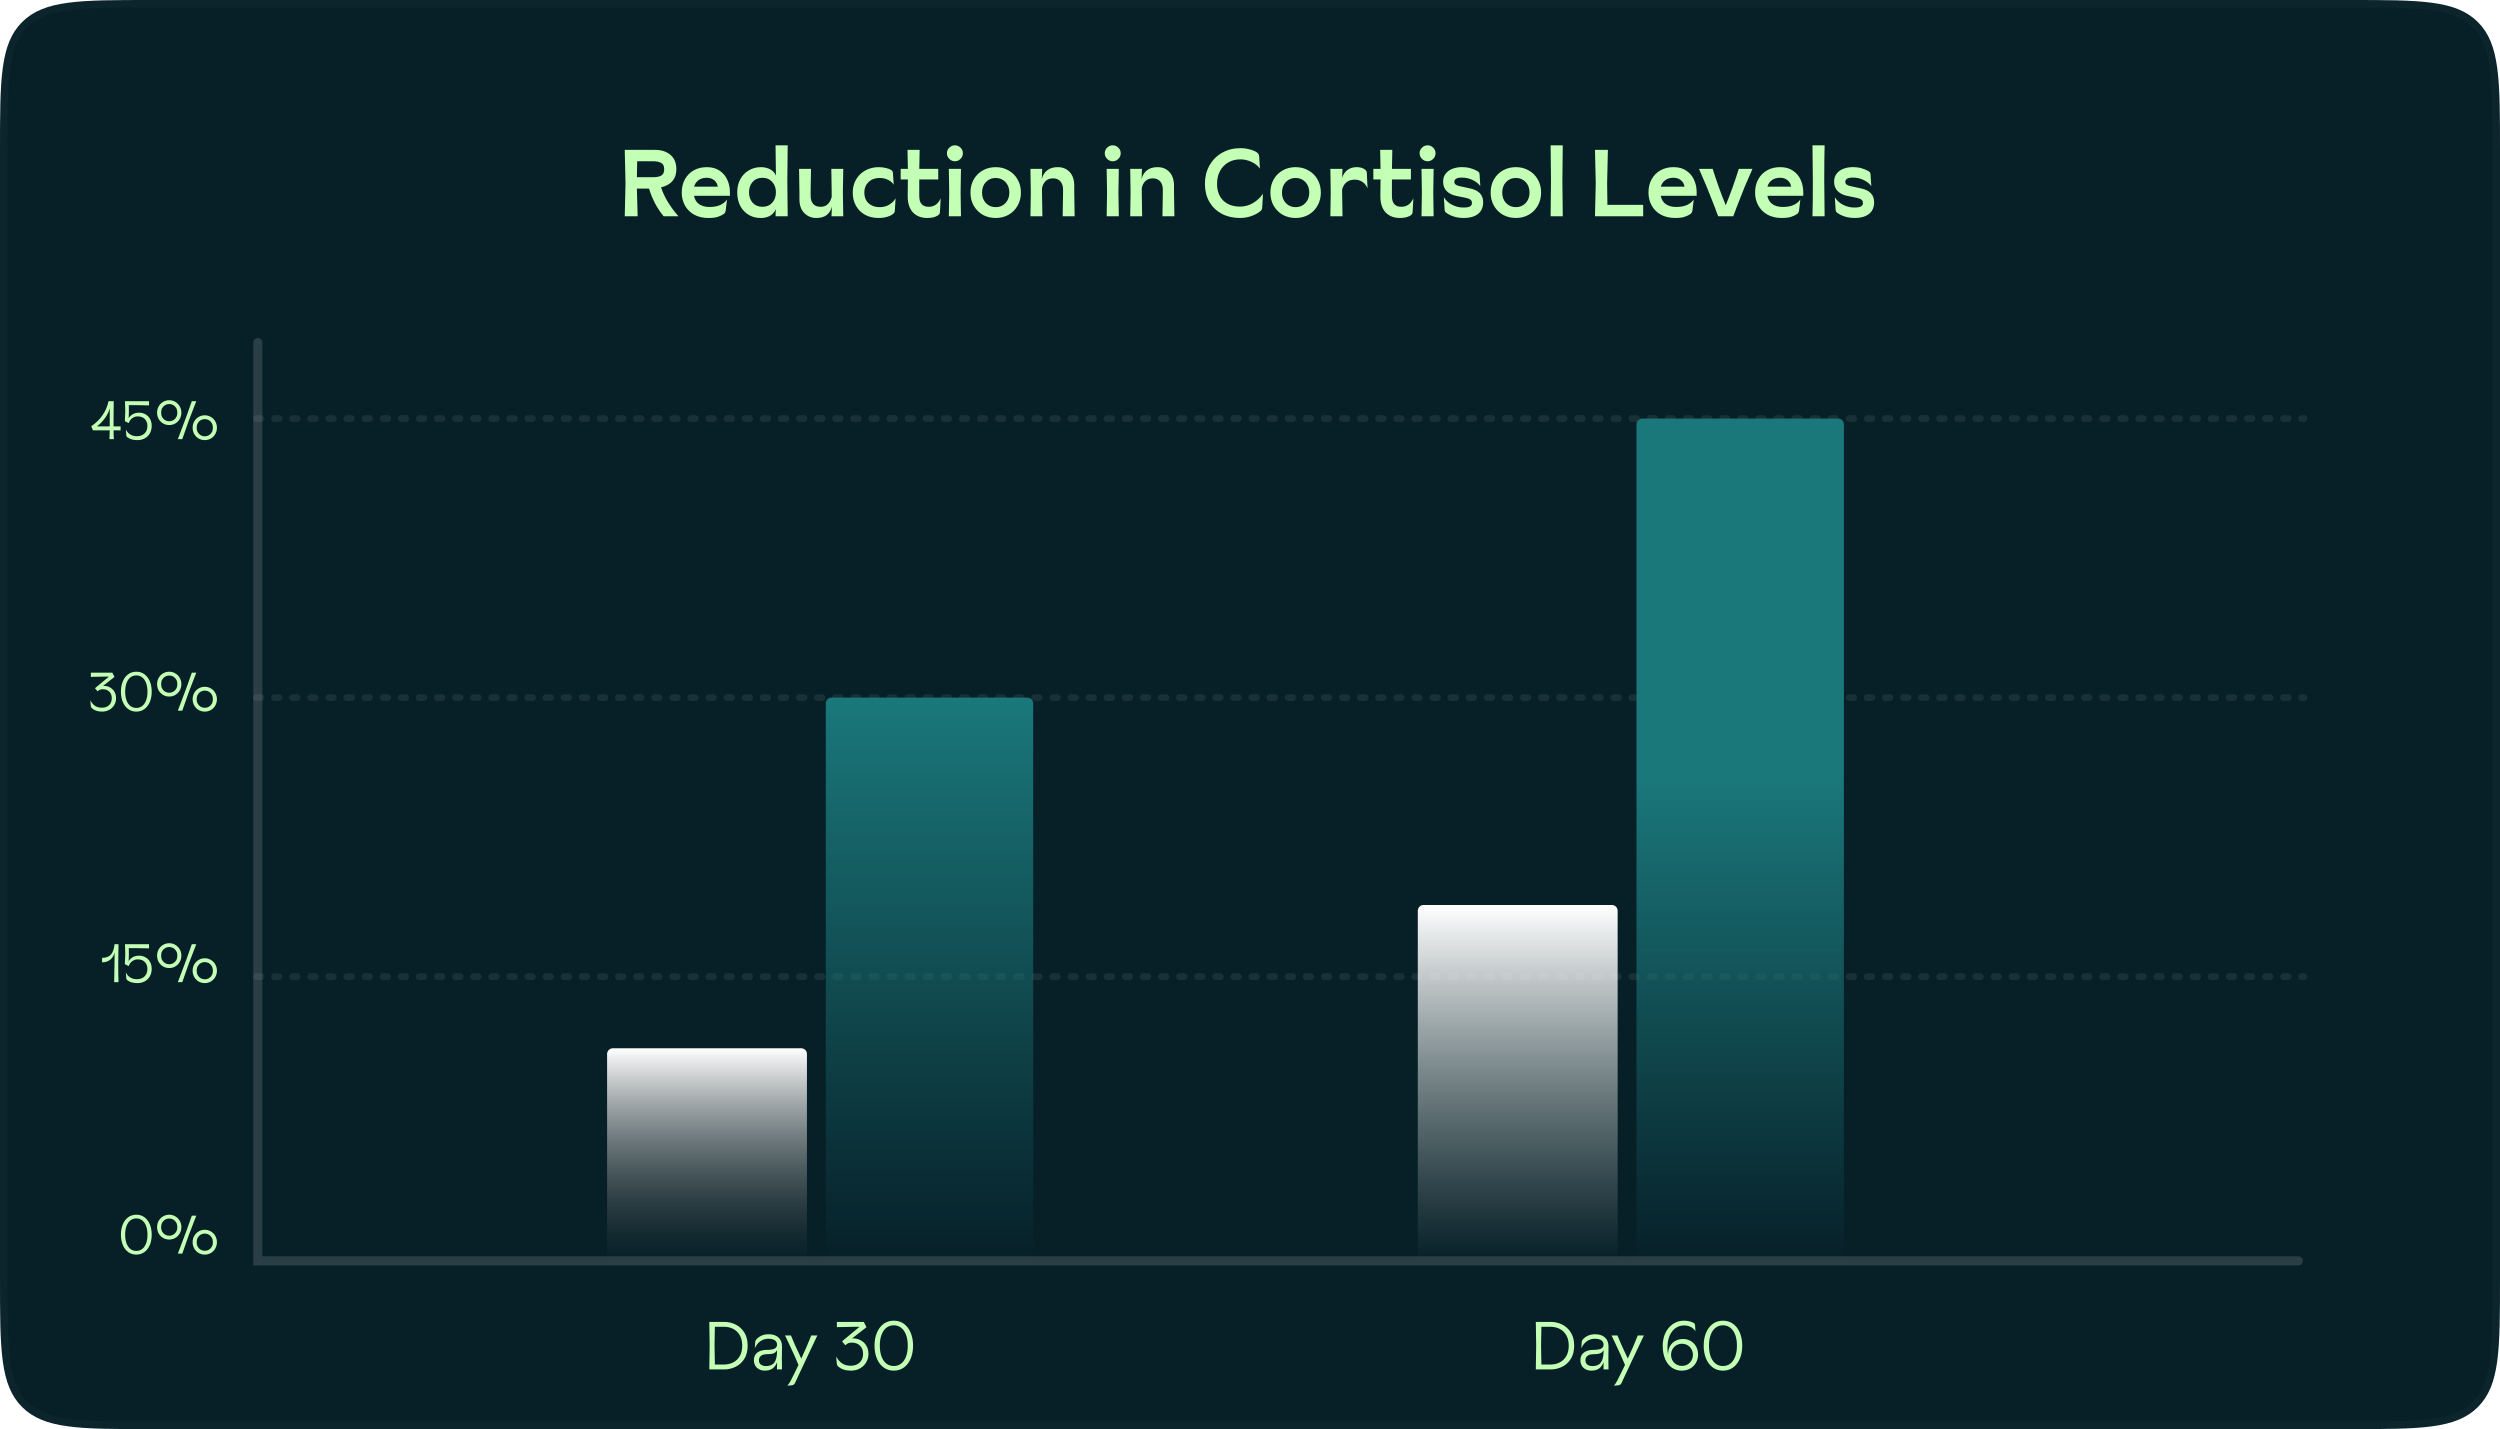
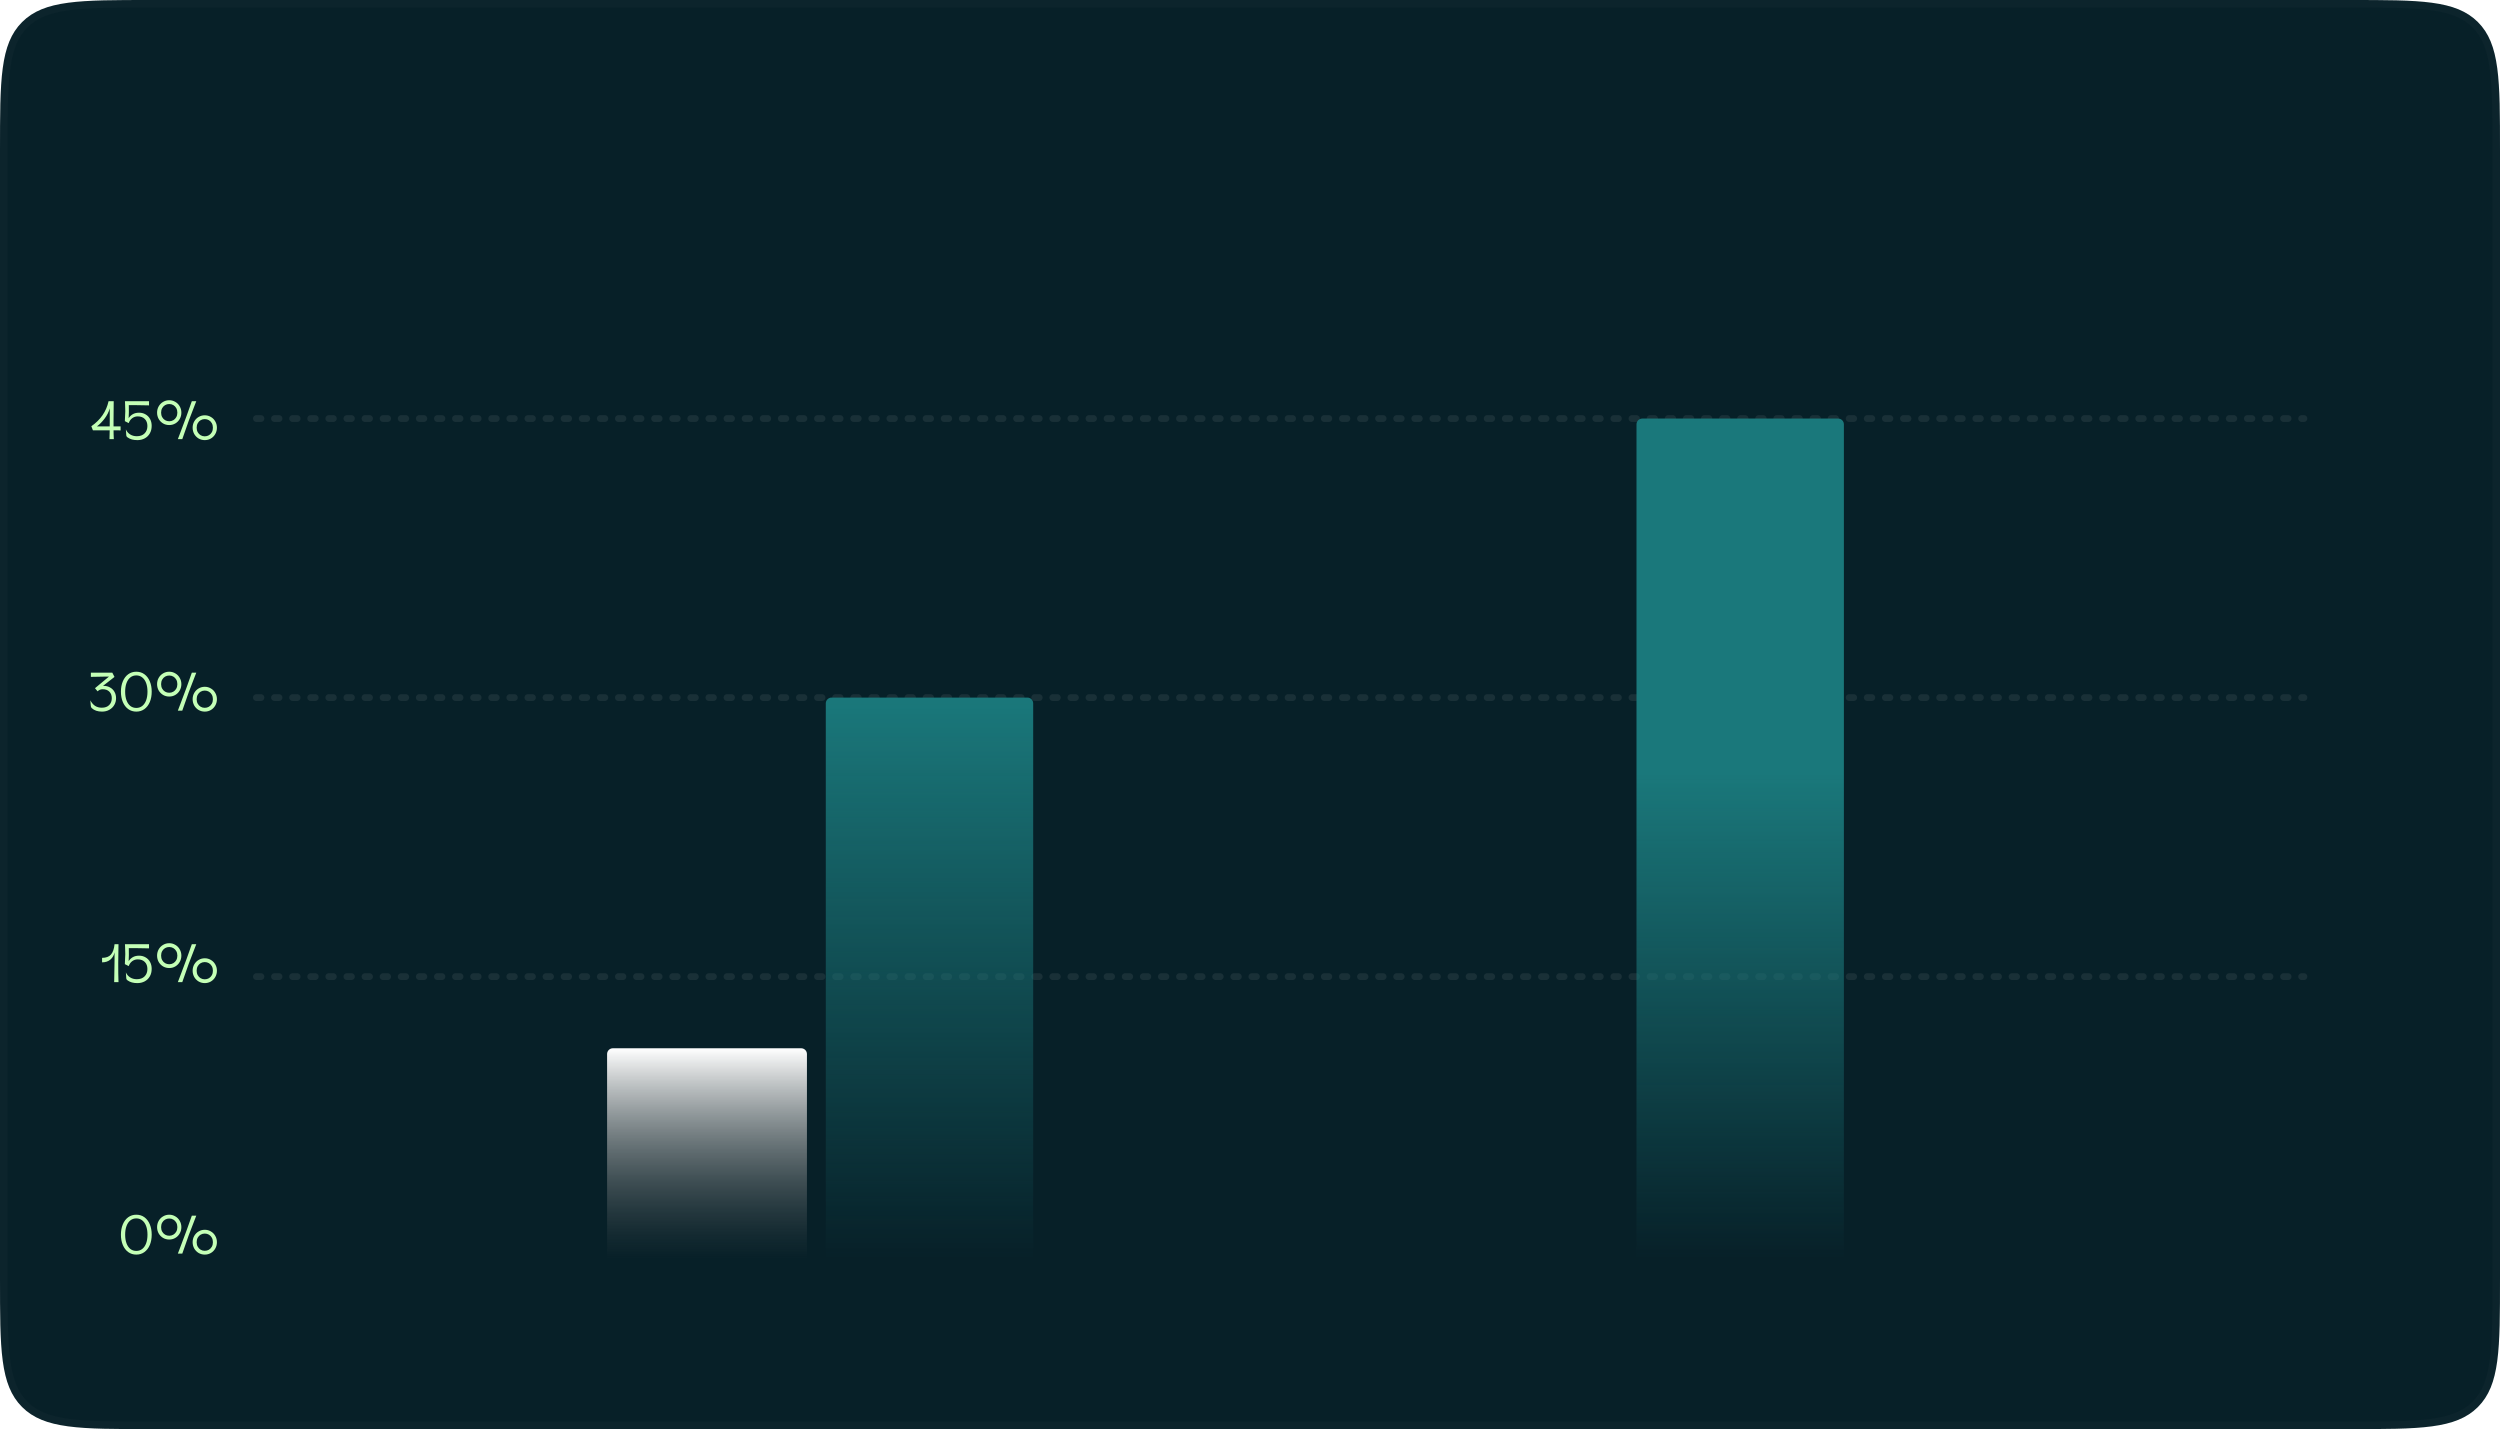
<svg xmlns="http://www.w3.org/2000/svg" width="663" height="379" fill="none">
  <g filter="url(#A)">
    <path d="M623 0H40C21.144 0 11.716 0 5.858 5.858S0 21.144 0 40v299c0 18.856 0 28.284 5.858 34.142S21.144 379 40 379h583c18.856 0 28.284 0 34.142-5.858S663 357.856 663 339V40c0-18.856 0-28.284-5.858-34.142S641.856 0 623 0z" fill="#072028" />
    <path d="M40 1h583c9.456 0 16.448.002 21.812.723 5.336.717 8.911 2.129 11.623 4.842s4.124 6.287 4.842 11.623C661.998 23.552 662 30.544 662 40v299c0 9.456-.002 16.448-.723 21.812-.718 5.336-2.13 8.911-4.842 11.623s-6.287 4.124-11.623 4.842c-5.364.721-12.356.723-21.812.723H40c-9.456 0-16.448-.002-21.812-.723-5.335-.718-8.911-2.13-11.623-4.842s-4.124-6.287-4.842-11.623C1.002 355.448 1 348.456 1 339V40c0-9.456.002-16.448.723-21.812.717-5.335 2.129-8.911 4.842-11.623S12.852 2.441 18.188 1.723C23.552 1.002 30.544 1 40 1z" stroke="#bec6c4" stroke-opacity=".03" stroke-width="2" />
  </g>
  <path opacity=".1" d="M68 259h543M68 185h543M68 111h543" stroke="#bec6c4" stroke-width="1.797" stroke-linecap="round" stroke-dasharray="1.2 3.6" />
  <g fill="#c4ffb6">
    <path d="M29.035 116.461l.058-2.342h-4.456l-.417-1.078c1.236-.863 2.228-1.84 2.975-2.933.757-1.092 1.289-2.328 1.595-3.708h1.365l-.043 5.031v1.653h1.869v1.063c-.211 0-.364-.005-.46-.014l-1.409-.014.014.977.029.69.029.675h-1.15zm.058-3.377l.014-1.653v-3.134c-.259.939-.704 1.83-1.337 2.674s-1.322 1.547-2.07 2.113h3.392zm7.323 3.636c-1.054 0-1.897-.23-2.53-.69-.125-.076-.22-.163-.287-.259s-.105-.22-.115-.373l-.101-1.524c.22.537.585.973 1.092 1.308.517.336 1.116.503 1.797.503.891 0 1.581-.249 2.07-.747.498-.498.747-1.15.747-1.955 0-.786-.23-1.409-.69-1.869s-1.083-.689-1.869-.689c-.556 0-1.049.162-1.48.488-.422.316-.728.748-.92 1.294l-1.02-.518.115-2.644-.058-2.056-.029-.589h6.382v1.107l-.69-.015-3.248-.057h-1.423l.014 1.926-.058 1.552c.249-.421.604-.771 1.064-1.049.469-.278 1.035-.417 1.696-.417.652 0 1.226.149 1.725.446.508.287.905.694 1.193 1.221s.431 1.136.431 1.826c0 .766-.168 1.437-.503 2.012-.326.566-.776 1.002-1.351 1.308s-1.226.46-1.955.46zm8.463-3.996c-.594 0-1.14-.143-1.639-.431-.489-.297-.877-.695-1.164-1.193-.278-.508-.417-1.064-.417-1.667s.139-1.155.417-1.653c.287-.508.675-.906 1.164-1.193.498-.297 1.044-.446 1.639-.446s1.135.149 1.624.446c.498.287.886.685 1.164 1.193.287.498.431 1.049.431 1.653s-.144 1.159-.431 1.667c-.278.498-.666.896-1.164 1.193-.489.288-1.03.431-1.624.431zm2.285 3.737l.69-1.811 1.581-4.211 1.437-4.039h1.179l-1.998 5.189-1.71 4.872h-1.179zm-2.285-4.743c.403 0 .767-.096 1.092-.287s.585-.46.776-.805.287-.743.287-1.193-.096-.848-.287-1.193-.45-.614-.776-.805-.69-.288-1.092-.288-.767.096-1.092.288-.585.46-.776.805-.287.742-.287 1.193.096.848.287 1.193.45.613.776.805.69.287 1.092.287zm9.429 5.002c-.594 0-1.14-.144-1.639-.431-.489-.297-.877-.695-1.164-1.193-.278-.508-.417-1.064-.417-1.667s.139-1.155.417-1.653c.287-.508.676-.906 1.164-1.193.498-.297 1.044-.446 1.639-.446s1.135.149 1.624.446c.498.287.886.685 1.164 1.193.287.498.431 1.049.431 1.653s-.144 1.159-.431 1.667c-.278.498-.666.896-1.164 1.193-.489.287-1.03.431-1.624.431zm0-1.006c.403 0 .767-.096 1.092-.287s.585-.46.776-.805.287-.743.287-1.193-.096-.848-.287-1.193-.45-.614-.776-.805-.69-.288-1.092-.288-.767.096-1.092.288-.585.46-.776.805-.287.742-.287 1.193.096.848.287 1.193.45.613.776.805.69.287 1.092.287zM27.06 188.72c-1.15 0-2.051-.302-2.702-.905-.105-.096-.177-.192-.216-.288-.029-.105-.053-.254-.072-.445l-.115-1.352c.354.662.781 1.155 1.279 1.481.498.316 1.088.474 1.768.474.843 0 1.495-.235 1.955-.704s.69-1.073.69-1.811-.216-1.318-.647-1.739c-.422-.432-1.016-.647-1.782-.647-.517 0-.963.187-1.337.56l-.69-.833 3.708-3.076h-1.035l-3.766.072V178.4h5.692l.575 1.121-3.062 2.386c.048-.009.115-.014.201-.014.613 0 1.169.139 1.667.417.498.268.891.651 1.179 1.149s.431 1.074.431 1.725c0 .633-.153 1.217-.46 1.754s-.743.968-1.308 1.293-1.217.489-1.955.489zm9.091 0c-.824 0-1.543-.225-2.156-.675s-1.088-1.074-1.423-1.869c-.335-.805-.503-1.72-.503-2.745s.168-1.936.503-2.731c.335-.805.81-1.433 1.423-1.883s1.332-.676 2.156-.676 1.543.225 2.156.676 1.088 1.078 1.423 1.883c.335.795.503 1.705.503 2.731s-.168 1.94-.503 2.745c-.335.795-.81 1.418-1.423 1.869s-1.332.675-2.156.675zm0-.977c.604 0 1.126-.173 1.567-.518.45-.354.795-.853 1.035-1.495.239-.651.359-1.418.359-2.299s-.12-1.644-.359-2.286c-.24-.651-.585-1.15-1.035-1.495-.441-.354-.963-.531-1.567-.531s-1.131.177-1.581.531c-.441.345-.781.844-1.02 1.495-.24.642-.359 1.404-.359 2.286s.12 1.648.359 2.299c.239.642.58 1.141 1.02 1.495.45.345.977.518 1.581.518zm8.728-3.019c-.594 0-1.14-.143-1.639-.431-.489-.297-.877-.695-1.164-1.193-.278-.508-.417-1.064-.417-1.667s.139-1.155.417-1.653c.287-.508.675-.906 1.164-1.193.498-.297 1.044-.446 1.639-.446s1.135.149 1.624.446c.498.287.886.685 1.164 1.193.287.498.431 1.049.431 1.653s-.144 1.159-.431 1.667c-.278.498-.666.896-1.164 1.193-.489.288-1.03.431-1.624.431zm2.285 3.737l.69-1.811 1.581-4.211 1.437-4.039h1.179l-1.998 5.189-1.71 4.872h-1.179zm-2.285-4.743c.403 0 .767-.096 1.092-.287s.585-.46.776-.805.287-.743.287-1.193-.096-.848-.287-1.193-.45-.614-.776-.805-.69-.288-1.092-.288-.767.096-1.092.288-.585.46-.776.805-.287.742-.287 1.193.096.848.287 1.193.45.613.776.805.69.287 1.092.287zm9.429 5.002c-.594 0-1.14-.144-1.639-.431-.489-.297-.877-.695-1.164-1.193-.278-.508-.417-1.064-.417-1.667s.139-1.155.417-1.653c.287-.508.676-.906 1.164-1.193.498-.297 1.044-.446 1.639-.446s1.136.149 1.624.446c.498.287.886.685 1.164 1.193.287.498.431 1.049.431 1.653s-.144 1.159-.431 1.667c-.278.498-.666.896-1.164 1.193-.489.287-1.03.431-1.624.431zm0-1.006c.403 0 .767-.096 1.092-.287s.585-.46.776-.805.287-.743.287-1.193-.096-.848-.287-1.193-.45-.614-.776-.805-.69-.288-1.092-.288-.766.096-1.092.288-.585.46-.776.805-.287.742-.287 1.193.096.848.287 1.193.45.613.776.805.69.287 1.092.287zm-24.031 72.747l.014-.603.086-5.146v-2.156c-.153.786-.522 1.428-1.107 1.926-.575.489-1.308.733-2.199.733v-1.193c1.064 0 1.849-.292 2.357-.877.517-.594.834-1.509.949-2.745h1.049l-.072 5.031.014 2.759.057 2.271h-1.15zm6.139.259c-1.054 0-1.897-.23-2.53-.69-.125-.076-.22-.163-.287-.259s-.105-.22-.115-.373l-.101-1.524c.22.537.585.973 1.092 1.308.517.336 1.116.503 1.797.503.891 0 1.581-.249 2.07-.747.498-.498.747-1.15.747-1.955 0-.786-.23-1.409-.69-1.869s-1.083-.689-1.869-.689c-.556 0-1.049.162-1.48.488-.422.316-.728.748-.92 1.294l-1.02-.518.115-2.644-.058-2.056-.029-.589h6.382v1.107l-.69-.015-3.248-.057h-1.423l.014 1.926-.058 1.552c.249-.421.604-.771 1.064-1.049.469-.278 1.035-.417 1.696-.417.652 0 1.226.149 1.725.446.508.287.905.694 1.193 1.221s.431 1.136.431 1.826c0 .766-.168 1.437-.503 2.012-.326.566-.776 1.002-1.351 1.308s-1.226.46-1.955.46zm8.463-3.996c-.594 0-1.14-.143-1.639-.431-.489-.297-.877-.695-1.164-1.193-.278-.508-.417-1.064-.417-1.667s.139-1.155.417-1.653c.287-.508.675-.906 1.164-1.193.498-.297 1.044-.446 1.639-.446s1.135.149 1.624.446c.498.287.886.685 1.164 1.193.287.498.431 1.049.431 1.653s-.144 1.159-.431 1.667c-.278.498-.666.896-1.164 1.193-.489.288-1.03.431-1.624.431zm2.285 3.737l.69-1.811 1.581-4.211 1.437-4.039h1.179l-1.998 5.189-1.71 4.872h-1.179zm-2.285-4.743c.403 0 .767-.096 1.092-.287s.585-.46.776-.805.287-.743.287-1.193-.096-.848-.287-1.193-.45-.614-.776-.805-.69-.288-1.092-.288-.767.096-1.092.288-.585.46-.776.805-.287.742-.287 1.193.096.848.287 1.193.45.613.776.805.69.287 1.092.287zm9.429 5.002c-.594 0-1.14-.144-1.639-.431-.489-.297-.877-.695-1.164-1.193-.278-.508-.417-1.064-.417-1.667s.139-1.155.417-1.653c.287-.508.676-.906 1.164-1.193.498-.297 1.044-.446 1.639-.446s1.136.149 1.624.446c.498.287.886.685 1.164 1.193.287.498.431 1.049.431 1.653s-.144 1.159-.431 1.667c-.278.498-.666.896-1.164 1.193-.489.287-1.03.431-1.624.431zm0-1.006c.403 0 .767-.096 1.092-.287s.585-.46.776-.805.287-.743.287-1.193-.096-.848-.287-1.193-.45-.614-.776-.805-.69-.288-1.092-.288-.766.096-1.092.288-.585.46-.776.805-.287.742-.287 1.193.096.848.287 1.193.45.613.776.805.69.287 1.092.287zM36.151 332.72c-.824 0-1.543-.225-2.156-.675s-1.088-1.074-1.423-1.869c-.335-.805-.503-1.72-.503-2.745s.168-1.936.503-2.731c.335-.805.81-1.433 1.423-1.883s1.332-.676 2.156-.676 1.543.225 2.156.676 1.088 1.078 1.423 1.883c.335.795.503 1.705.503 2.731s-.168 1.94-.503 2.745c-.335.795-.81 1.418-1.423 1.869s-1.332.675-2.156.675zm0-.977c.604 0 1.126-.173 1.567-.518.45-.354.795-.853 1.035-1.495.239-.651.359-1.418.359-2.299s-.12-1.644-.359-2.286c-.24-.651-.585-1.15-1.035-1.495-.441-.354-.963-.531-1.567-.531s-1.131.177-1.581.531c-.441.345-.781.844-1.02 1.495-.24.642-.359 1.404-.359 2.286s.12 1.648.359 2.299c.239.642.58 1.141 1.02 1.495.45.345.977.518 1.581.518zm8.728-3.019c-.594 0-1.14-.143-1.639-.431-.489-.297-.877-.695-1.164-1.193-.278-.508-.417-1.064-.417-1.667s.139-1.155.417-1.653c.287-.508.675-.906 1.164-1.193.498-.297 1.044-.446 1.639-.446s1.135.149 1.624.446c.498.287.886.685 1.164 1.193.287.498.431 1.049.431 1.653s-.144 1.159-.431 1.667c-.278.498-.666.896-1.164 1.193-.489.288-1.03.431-1.624.431zm2.285 3.737l.69-1.811 1.581-4.211 1.437-4.039h1.179l-1.998 5.189-1.71 4.872h-1.179zm-2.285-4.743c.403 0 .767-.096 1.092-.287s.585-.46.776-.805.287-.743.287-1.193-.096-.848-.287-1.193-.45-.614-.776-.805-.69-.288-1.092-.288-.767.096-1.092.288-.585.46-.776.805-.287.742-.287 1.193.096.848.287 1.193.45.613.776.805.69.287 1.092.287zm9.429 5.002c-.594 0-1.14-.144-1.639-.431-.489-.297-.877-.695-1.164-1.193-.278-.508-.417-1.064-.417-1.667s.139-1.155.417-1.653c.287-.508.676-.906 1.164-1.193.498-.297 1.044-.446 1.639-.446s1.136.149 1.624.446c.498.287.886.685 1.164 1.193.287.498.431 1.049.431 1.653s-.144 1.159-.431 1.667c-.278.498-.666.896-1.164 1.193-.489.287-1.03.431-1.624.431zm0-1.006c.403 0 .767-.096 1.092-.287s.585-.46.776-.805.287-.743.287-1.193-.096-.848-.287-1.193-.45-.614-.776-.805-.69-.288-1.092-.288-.766.096-1.092.288-.585.46-.776.805-.287.742-.287 1.193.096.848.287 1.193.45.613.776.805.69.287 1.092.287z" />
-     <path d="M165.683 57.356l.202-8.804-.202-8.804h7.999c1.727 0 3.102.444 4.125 1.333 1.04.872 1.56 2.138 1.56 3.798 0 2.549-1.35 4.15-4.05 4.804.772 2.465 2.306 5.022 4.603 7.672h-3.924c-1.727-2.079-3.018-4.528-3.873-7.345h-3.22l.201 7.345h-3.421zm7.597-10.363c.872 0 1.568-.142 2.087-.428.52-.302.78-.864.78-1.685s-.26-1.375-.78-1.66c-.519-.302-1.215-.453-2.087-.453h-4.302l-.075 4.226h4.377zm20.3 4.93h-9.533c.218 1.04.687 1.794 1.408 2.264.738.469 1.618.704 2.641.704 1.258 0 2.273-.193 3.044-.579s1.325-.864 1.66-1.434l-.327 2.868c-.067.469-.235.796-.503.981-.419.302-.931.553-1.534.755-.604.218-1.451.327-2.541.327-1.492 0-2.775-.302-3.848-.905-1.057-.604-1.862-1.417-2.415-2.44s-.83-2.155-.83-3.396c0-1.341.285-2.524.855-3.547s1.358-1.811 2.365-2.365 2.146-.83 3.42-.83c1.375 0 2.516.319 3.421.956.923.62 1.602 1.434 2.038 2.44.453 1.006.679 2.071.679 3.195v1.006zm-3.22-2.415c-.1-.704-.419-1.274-.956-1.71-.519-.436-1.173-.654-1.962-.654-.905 0-1.643.218-2.213.654-.57.419-.956.989-1.157 1.71h6.288zm11.344 8.301c-1.191 0-2.256-.285-3.195-.855s-1.677-1.367-2.213-2.39c-.52-1.04-.78-2.23-.78-3.572 0-1.291.268-2.44.805-3.446.553-1.023 1.308-1.811 2.264-2.364.955-.57 2.029-.855 3.219-.855.956 0 1.786.201 2.49.604.721.403 1.216.956 1.484 1.66l-.1-8.049h3.22l-.101 9.408.101 9.407h-3.22l.05-1.912c-.268.721-.746 1.3-1.434 1.736-.687.419-1.551.629-2.59.629zm.503-2.968c1.09 0 1.953-.361 2.59-1.082.654-.738.981-1.66.981-2.767s-.327-2.021-.981-2.742c-.637-.738-1.5-1.107-2.59-1.107s-1.962.369-2.616 1.107c-.638.721-.956 1.635-.956 2.742s.318 2.029.956 2.767c.654.721 1.526 1.082 2.616 1.082zm14.333 2.968c-1.308 0-2.389-.436-3.245-1.308s-1.283-2.096-1.283-3.672V51.068l-.1-6.288h3.169l-.1 6.288v.805c0 .922.218 1.652.654 2.188.436.52 1.106.78 2.012.78.788 0 1.417-.235 1.886-.704.487-.47.83-1.107 1.032-1.912V51.068l-.101-6.288h3.169l-.1 6.288.1 6.288h-3.119l.101-2.566c-.52 2.012-1.878 3.018-4.075 3.018zm16.424 0c-1.308 0-2.482-.277-3.522-.83-1.023-.553-1.827-1.341-2.414-2.364s-.881-2.205-.881-3.547c0-1.291.294-2.448.881-3.471.603-1.023 1.425-1.819 2.465-2.39 1.056-.587 2.238-.88 3.546-.88.654 0 1.283.075 1.887.226.604.134 1.073.31 1.409.528.301.184.461.47.477.855l.202 3.069c-.302-.537-.797-.973-1.484-1.308-.671-.335-1.434-.503-2.289-.503-1.191 0-2.164.369-2.918 1.107-.738.721-1.107 1.643-1.107 2.767 0 1.174.369 2.113 1.107 2.817.754.704 1.727 1.056 2.918 1.056 1.006 0 1.878-.226 2.616-.679s1.291-1.014 1.66-1.685l-.201 3.22c-.017.235-.059.411-.126.528-.051.117-.151.243-.302.377-.403.335-.948.604-1.635.805s-1.451.302-2.289.302zm12.938 0c-1.576 0-2.834-.486-3.773-1.459-.939-.989-1.409-2.432-1.409-4.326l.051-4.427h-1.912v-2.817h1.912l-.025-1.107-.076-3.924h3.22l-.076 3.924-.025 1.107h5.031v2.817h-5.031v4.427c0 1.878.839 2.817 2.516 2.817 1.442 0 2.498-.755 3.169-2.264l-.201 3.572c-.017.252-.059.444-.126.579-.067.117-.193.243-.377.377-.705.469-1.66.704-2.868.704zm7.34-15.042c-.57 0-1.065-.21-1.484-.629s-.629-.914-.629-1.484c0-.587.21-1.082.629-1.484.419-.419.914-.629 1.484-.629.587 0 1.082.21 1.484.629.419.403.629.897.629 1.484 0 .57-.21 1.065-.629 1.484-.402.419-.897.629-1.484.629zm-1.61 14.589l.101-6.288-.101-6.288h3.22l-.101 6.288.101 6.288h-3.22zm12.427.453c-1.274 0-2.423-.285-3.446-.855-1.006-.587-1.803-1.392-2.389-2.415-.571-1.023-.856-2.18-.856-3.471s.285-2.448.856-3.471c.586-1.023 1.383-1.819 2.389-2.39 1.023-.587 2.172-.88 3.446-.88s2.415.293 3.421.88c1.023.57 1.82 1.367 2.39 2.39.587 1.023.88 2.18.88 3.471s-.293 2.448-.88 3.471c-.57 1.023-1.367 1.828-2.39 2.415-1.006.57-2.146.855-3.421.855zm0-2.868c1.04 0 1.903-.36 2.591-1.082s1.031-1.652 1.031-2.792-.343-2.071-1.031-2.792-1.551-1.082-2.591-1.082-1.903.36-2.591 1.082-1.031 1.652-1.031 2.792.344 2.071 1.031 2.792 1.551 1.082 2.591 1.082zm9.214 2.415l.101-6.288-.101-6.288h3.119l-.1 2.717c.234-.989.704-1.761 1.408-2.314.704-.57 1.644-.855 2.817-.855 1.308 0 2.365.436 3.17 1.308.805.855 1.207 2.079 1.207 3.672v1.761l.101 6.288h-3.17l.101-6.288v-.805c0-.905-.235-1.627-.704-2.163s-1.124-.805-1.962-.805c-.805 0-1.459.243-1.962.729-.487.47-.805 1.098-.956 1.887v1.157l.1 6.288h-3.169zm21.826-14.589c-.57 0-1.065-.21-1.484-.629s-.629-.914-.629-1.484c0-.587.21-1.082.629-1.484.419-.419.914-.629 1.484-.629.587 0 1.082.21 1.484.629.42.403.629.897.629 1.484 0 .57-.209 1.065-.629 1.484-.402.419-.897.629-1.484.629zm-1.61 14.589l.101-6.288-.101-6.288h3.22l-.101 6.288.101 6.288h-3.22zm6.24 0l.1-6.288-.1-6.288h3.119l-.101 2.717c.235-.989.704-1.761 1.409-2.314.704-.57 1.643-.855 2.817-.855 1.308 0 2.364.436 3.169 1.308.805.855 1.208 2.079 1.208 3.672v1.761l.1 6.288h-3.169l.101-6.288v-.805c0-.905-.235-1.627-.705-2.163s-1.123-.805-1.962-.805c-.805 0-1.459.243-1.962.729-.486.47-.805 1.098-.956 1.887v1.157l.101 6.288h-3.169zm29.12.453c-1.811 0-3.421-.369-4.829-1.107-1.409-.755-2.507-1.811-3.295-3.169-.788-1.375-1.182-2.968-1.182-4.779s.402-3.438 1.207-4.88c.822-1.442 1.945-2.566 3.37-3.371s3.036-1.207 4.83-1.207c.855 0 1.677.109 2.465.327.805.201 1.434.461 1.887.78.218.134.369.293.452.478.101.168.16.377.176.629l.202 3.22c-.487-.721-1.208-1.308-2.164-1.761-.955-.469-1.962-.704-3.018-.704-1.224 0-2.306.277-3.245.83s-1.668 1.325-2.188 2.314c-.503.973-.755 2.088-.755 3.345 0 1.878.545 3.354 1.635 4.427s2.574 1.61 4.452 1.61c1.275 0 2.449-.327 3.522-.981s1.928-1.467 2.566-2.44l-.202 3.672c-.016.235-.067.428-.151.579-.067.134-.209.285-.427.453-.604.486-1.375.897-2.314 1.232s-1.937.503-2.994.503zm14.749 0c-1.275 0-2.423-.285-3.446-.855-1.006-.587-1.803-1.392-2.39-2.415-.57-1.023-.855-2.18-.855-3.471s.285-2.448.855-3.471c.587-1.023 1.384-1.819 2.39-2.39 1.023-.587 2.171-.88 3.446-.88s2.415.293 3.421.88c1.023.57 1.819 1.367 2.389 2.39.587 1.023.881 2.18.881 3.471s-.294 2.448-.881 3.471c-.57 1.023-1.366 1.828-2.389 2.415-1.006.57-2.147.855-3.421.855zm0-2.868c1.04 0 1.903-.36 2.591-1.082s1.031-1.652 1.031-2.792-.344-2.071-1.031-2.792-1.551-1.082-2.591-1.082-1.903.36-2.591 1.082-1.031 1.652-1.031 2.792.344 2.071 1.031 2.792 1.551 1.082 2.591 1.082zm9.214 2.415l.1-6.288-.1-6.288h3.22l-.101 2.44c.251-.889.713-1.593 1.383-2.113.688-.52 1.501-.78 2.44-.78.956 0 1.711.218 2.264.654.134.117.235.226.302.327.084.101.134.243.151.428l.201 4.226c-.285-.721-.721-1.283-1.308-1.685-.57-.419-1.274-.629-2.113-.629-.855 0-1.568.226-2.138.679-.553.436-.947 1.073-1.182 1.912v.83l.101 6.288h-3.22zm18.441.453c-1.576 0-2.834-.486-3.773-1.459-.939-.989-1.409-2.432-1.409-4.326l.051-4.427h-1.912v-2.817h1.912l-.025-1.107-.076-3.924h3.22l-.076 3.924-.025 1.107h5.031v2.817h-5.031v4.427c0 1.878.839 2.817 2.515 2.817 1.443 0 2.499-.755 3.17-2.264l-.201 3.572c-.017.252-.059.444-.126.579-.067.117-.193.243-.377.377-.705.469-1.661.704-2.868.704zm7.34-15.042c-.57 0-1.065-.21-1.484-.629s-.629-.914-.629-1.484c0-.587.209-1.082.629-1.484.419-.419.914-.629 1.484-.629.587 0 1.081.21 1.484.629.419.403.629.897.629 1.484 0 .57-.21 1.065-.629 1.484-.403.419-.897.629-1.484.629zm-1.61 14.589l.101-6.288-.101-6.288h3.22l-.101 6.288.101 6.288h-3.22zm11.27.453c-1.861 0-3.421-.453-4.679-1.358-.151-.101-.26-.21-.327-.327-.067-.134-.109-.293-.125-.478l-.202-3.32c.537.872 1.275 1.543 2.214 2.012.956.469 1.928.704 2.918.704.889 0 1.492-.101 1.811-.302.335-.218.503-.52.503-.906s-.134-.679-.403-.88c-.251-.218-.687-.386-1.308-.503l-2.465-.503c-1.073-.218-1.92-.646-2.54-1.283s-.931-1.459-.931-2.465c0-.905.243-1.643.73-2.213.486-.587 1.098-1.006 1.836-1.258.754-.268 1.526-.403 2.314-.403.956 0 1.761.101 2.415.302.654.184 1.283.453 1.886.805.285.168.445.419.478.755l.201 3.169c-.452-.637-1.123-1.174-2.012-1.61s-1.844-.654-2.867-.654c-1.342 0-2.013.386-2.013 1.157 0 .553.453.922 1.359 1.107l2.792.604c2.331.486 3.496 1.71 3.496 3.672 0 1.358-.461 2.398-1.383 3.119-.923.704-2.155 1.056-3.698 1.056zm13.758 0c-1.274 0-2.423-.285-3.446-.855-1.006-.587-1.802-1.392-2.389-2.415-.57-1.023-.855-2.18-.855-3.471s.285-2.448.855-3.471c.587-1.023 1.383-1.819 2.389-2.39 1.023-.587 2.172-.88 3.446-.88s2.415.293 3.421.88c1.023.57 1.82 1.367 2.39 2.39.587 1.023.88 2.18.88 3.471s-.293 2.448-.88 3.471c-.57 1.023-1.367 1.828-2.39 2.415-1.006.57-2.146.855-3.421.855zm0-2.868c1.04 0 1.904-.36 2.591-1.082s1.032-1.652 1.032-2.792-.344-2.071-1.032-2.792-1.551-1.082-2.591-1.082-1.903.36-2.59 1.082-1.032 1.652-1.032 2.792.344 2.071 1.032 2.792 1.551 1.082 2.59 1.082zm9.214 2.415l.101-9.407-.101-9.408h3.22l-.101 9.408.101 9.407h-3.22zm11.768 0l.201-8.804-.201-8.804h3.421l-.202 8.804.076 5.785h9.483v3.018h-12.778zm26.963-5.433h-9.533c.218 1.04.687 1.794 1.408 2.264.738.469 1.619.704 2.641.704 1.258 0 2.273-.193 3.044-.579s1.325-.864 1.66-1.434l-.327 2.868c-.067.469-.235.796-.503.981-.419.302-.931.553-1.534.755-.604.218-1.451.327-2.541.327-1.492 0-2.775-.302-3.848-.905-1.057-.604-1.862-1.417-2.415-2.44s-.83-2.155-.83-3.396c0-1.341.285-2.524.855-3.547s1.358-1.811 2.365-2.365 2.146-.83 3.42-.83c1.376 0 2.516.319 3.421.956.923.62 1.602 1.434 2.038 2.44.453 1.006.679 2.071.679 3.195v1.006zm-3.22-2.415c-.1-.704-.419-1.274-.956-1.71-.519-.436-1.173-.654-1.962-.654-.905 0-1.643.218-2.213.654-.57.419-.956.989-1.157 1.71h6.288zm8.942 7.848l-.402-.981-.453-1.283-2.238-5.634-2.013-4.679h3.622c1.09 3.454 2.247 6.674 3.472 9.659 1.224-2.985 2.381-6.205 3.471-9.659h3.622l-2.038 4.679-2.213 5.634-.478 1.283c-.134.369-.26.696-.377.981h-3.975zm22.551-5.433h-9.533c.218 1.04.688 1.794 1.409 2.264.737.469 1.618.704 2.641.704 1.257 0 2.272-.193 3.043-.579s1.325-.864 1.661-1.434l-.327 2.868c-.068.469-.235.796-.504.981-.419.302-.93.553-1.534.755-.604.218-1.45.327-2.54.327-1.493 0-2.776-.302-3.849-.905-1.056-.604-1.861-1.417-2.415-2.44s-.83-2.155-.83-3.396c0-1.341.285-2.524.855-3.547s1.359-1.811 2.365-2.365 2.146-.83 3.421-.83c1.375 0 2.515.319 3.421.956.922.62 1.601 1.434 2.037 2.44.453 1.006.679 2.071.679 3.195v1.006zm-3.219-2.415c-.101-.704-.42-1.274-.956-1.71-.52-.436-1.174-.654-1.962-.654-.906 0-1.644.218-2.214.654-.57.419-.956.989-1.157 1.71h6.289zm5.658 7.848c.067-2.398.101-5.534.101-9.407l-.101-9.408h3.22c-.067 2.331-.101 5.467-.101 9.408l.101 9.407h-3.22zm11.27.453c-1.861 0-3.421-.453-4.678-1.358-.151-.101-.26-.21-.327-.327-.067-.134-.109-.293-.126-.478l-.201-3.32c.536.872 1.274 1.543 2.213 2.012.956.469 1.929.704 2.918.704.889 0 1.492-.101 1.811-.302.335-.218.503-.52.503-.906s-.134-.679-.402-.88c-.252-.218-.688-.386-1.308-.503l-2.465-.503c-1.074-.218-1.92-.646-2.541-1.283s-.931-1.459-.931-2.465c0-.905.244-1.643.73-2.213.486-.587 1.098-1.006 1.836-1.258.755-.268 1.526-.403 2.314-.403.956 0 1.761.101 2.415.302.654.184 1.283.453 1.887.805.285.168.444.419.477.755l.202 3.169c-.453-.637-1.124-1.174-2.013-1.61s-1.844-.654-2.867-.654c-1.342 0-2.012.386-2.012 1.157 0 .553.452.922 1.358 1.107l2.792.604c2.331.486 3.496 1.71 3.496 3.672 0 1.358-.461 2.398-1.383 3.119-.922.704-2.155 1.056-3.698 1.056zM188.108 363.168l.09-6.3-.09-6.3h3.978c1.044 0 2.034.228 2.97.684.948.456 1.722 1.158 2.322 2.106.6.936.9 2.106.9 3.51s-.3 2.58-.9 3.528c-.6.936-1.374 1.632-2.322 2.088-.936.456-1.926.684-2.97.684h-3.978zm3.924-1.296c.864 0 1.656-.18 2.376-.54.732-.36 1.32-.912 1.764-1.656.444-.756.666-1.692.666-2.808s-.222-2.046-.666-2.79c-.444-.756-1.032-1.314-1.764-1.674-.72-.36-1.512-.54-2.376-.54h-2.448l-.09 5.004.09 5.004h2.448zm10.78 1.62c-.828 0-1.518-.252-2.07-.756-.54-.516-.81-1.188-.81-2.016 0-.876.306-1.548.918-2.016.624-.48 1.47-.72 2.538-.72.876 0 1.542-.102 1.998-.306.456-.216.684-.582.684-1.098 0-.48-.192-.858-.576-1.134-.372-.276-.966-.414-1.782-.414-.708 0-1.38.21-2.016.63-.624.42-1.134 1.05-1.53 1.89l.126-1.728c.012-.192.09-.372.234-.54.324-.408.768-.75 1.332-1.026s1.224-.414 1.98-.414c1.104 0 1.968.282 2.592.846.636.552.954 1.362.954 2.43l-.018 1.962-.018 1.062.036 3.024h-1.332l.036-1.944c-.252.708-.642 1.266-1.17 1.674-.516.396-1.218.594-2.106.594zm.324-1.206c1.032 0 1.782-.324 2.25-.972.468-.66.702-1.752.702-3.276-.228.432-.552.726-.972.882-.42.144-1.026.216-1.818.216-.624 0-1.122.144-1.494.432-.36.276-.54.666-.54 1.17s.168.888.504 1.152c.348.264.804.396 1.368.396zm5.689 5.202c.3-.372.564-.762.792-1.17l1.008-1.998 1.134-2.34-1.206-2.79-1.206-2.592-1.152-2.43h1.566c.54 1.404 1.452 3.444 2.736 6.12l1.35-2.988 1.296-3.132h1.62l-.216.45-3.006 6.354-2.016 4.302-.702 1.512c-.156.336-.414.528-.774.576l-1.224.126zm16.825-3.996c-1.44 0-2.568-.378-3.384-1.134-.132-.12-.222-.24-.27-.36-.036-.132-.066-.318-.09-.558l-.144-1.692c.444.828.978 1.446 1.602 1.854.624.396 1.362.594 2.214.594 1.056 0 1.872-.294 2.448-.882s.864-1.344.864-2.268-.27-1.65-.81-2.178c-.528-.54-1.272-.81-2.232-.81-.648 0-1.206.234-1.674.702l-.864-1.044 4.644-3.852h-1.296l-4.716.09v-1.386h7.128l.72 1.404-3.834 2.988c.06-.012.144-.018.252-.018.768 0 1.464.174 2.088.522.624.336 1.116.816 1.476 1.44s.54 1.344.54 2.16c0 .792-.192 1.524-.576 2.196s-.93 1.212-1.638 1.62-1.524.612-2.448.612zm11.384 0c-1.032 0-1.932-.282-2.7-.846s-1.362-1.344-1.782-2.34c-.42-1.008-.63-2.154-.63-3.438s.21-2.424.63-3.42c.42-1.008 1.014-1.794 1.782-2.358s1.668-.846 2.7-.846 1.932.282 2.7.846 1.362 1.35 1.782 2.358c.42.996.63 2.136.63 3.42s-.21 2.43-.63 3.438c-.42.996-1.014 1.776-1.782 2.34s-1.668.846-2.7.846zm0-1.224c.756 0 1.41-.216 1.962-.648.564-.444.996-1.068 1.296-1.872.3-.816.45-1.776.45-2.88s-.15-2.058-.45-2.862c-.3-.816-.732-1.44-1.296-1.872-.552-.444-1.206-.666-1.962-.666s-1.416.222-1.98.666c-.552.432-.978 1.056-1.278 1.872-.3.804-.45 1.758-.45 2.862s.15 2.064.45 2.88c.3.804.726 1.428 1.278 1.872.564.432 1.224.648 1.98.648zm170.267.9l.09-6.3-.09-6.3h3.978c1.044 0 2.034.228 2.97.684.948.456 1.722 1.158 2.322 2.106.6.936.9 2.106.9 3.51s-.3 2.58-.9 3.528c-.6.936-1.374 1.632-2.322 2.088-.936.456-1.926.684-2.97.684h-3.978zm3.924-1.296c.864 0 1.656-.18 2.376-.54.732-.36 1.32-.912 1.764-1.656.444-.756.666-1.692.666-2.808s-.222-2.046-.666-2.79c-.444-.756-1.032-1.314-1.764-1.674-.72-.36-1.512-.54-2.376-.54h-2.448l-.09 5.004.09 5.004h2.448zm10.779 1.62c-.828 0-1.518-.252-2.07-.756-.54-.516-.81-1.188-.81-2.016 0-.876.306-1.548.918-2.016.624-.48 1.47-.72 2.538-.72.876 0 1.542-.102 1.998-.306.456-.216.684-.582.684-1.098 0-.48-.192-.858-.576-1.134-.372-.276-.966-.414-1.782-.414-.708 0-1.38.21-2.016.63-.624.42-1.134 1.05-1.53 1.89l.126-1.728c.012-.192.09-.372.234-.54.324-.408.768-.75 1.332-1.026s1.224-.414 1.98-.414c1.104 0 1.968.282 2.592.846.636.552.954 1.362.954 2.43l-.018 1.962-.018 1.062.036 3.024h-1.332l.036-1.944c-.252.708-.642 1.266-1.17 1.674-.516.396-1.218.594-2.106.594zm.324-1.206c1.032 0 1.782-.324 2.25-.972.468-.66.702-1.752.702-3.276-.228.432-.552.726-.972.882-.42.144-1.026.216-1.818.216-.624 0-1.122.144-1.494.432-.36.276-.54.666-.54 1.17s.168.888.504 1.152c.348.264.804.396 1.368.396zm5.689 5.202c.3-.372.564-.762.792-1.17l1.008-1.998 1.134-2.34-1.206-2.79-1.206-2.592-1.152-2.43h1.566c.54 1.404 1.452 3.444 2.736 6.12l1.35-2.988 1.296-3.132h1.62l-.216.45-3.006 6.354-2.016 4.302-.702 1.512c-.156.336-.414.528-.774.576l-1.224.126zm17.959-3.996c-.912 0-1.752-.246-2.52-.738-.756-.504-1.362-1.248-1.818-2.232-.456-.996-.684-2.202-.684-3.618 0-1.32.252-2.484.756-3.492s1.182-1.788 2.034-2.34c.864-.552 1.794-.828 2.79-.828.6 0 1.098.054 1.494.162.408.096.774.234 1.098.414.144.084.246.18.306.288.06.096.096.228.108.396l.09 1.512c-.384-.54-.822-.924-1.314-1.152-.492-.24-1.068-.36-1.728-.36-.84 0-1.59.24-2.25.72-.66.468-1.182 1.146-1.566 2.034-.372.876-.558 1.902-.558 3.078l.018.99c.024.264.066.546.126.846.012-.888.204-1.638.576-2.25s.858-1.068 1.458-1.368c.612-.3 1.266-.45 1.962-.45.72 0 1.38.168 1.98.504.612.336 1.098.822 1.458 1.458.36.624.54 1.356.54 2.196 0 .732-.174 1.422-.522 2.07s-.852 1.17-1.512 1.566-1.434.594-2.322.594zm.09-1.26c.54 0 1.026-.126 1.458-.378.444-.252.792-.6 1.044-1.044.264-.456.396-.96.396-1.512s-.132-1.05-.396-1.494c-.252-.456-.6-.81-1.044-1.062-.432-.252-.918-.378-1.458-.378s-1.032.126-1.476.378-.792.606-1.044 1.062c-.252.444-.378.942-.378 1.494s.126 1.056.378 1.512c.252.444.6.792 1.044 1.044s.936.378 1.476.378zm10.863 1.26c-1.032 0-1.932-.282-2.7-.846s-1.362-1.344-1.782-2.34c-.42-1.008-.63-2.154-.63-3.438s.21-2.424.63-3.42c.42-1.008 1.014-1.794 1.782-2.358s1.668-.846 2.7-.846 1.932.282 2.7.846 1.362 1.35 1.782 2.358c.42.996.63 2.136.63 3.42s-.21 2.43-.63 3.438c-.42.996-1.014 1.776-1.782 2.34s-1.668.846-2.7.846zm0-1.224c.756 0 1.41-.216 1.962-.648.564-.444.996-1.068 1.296-1.872.3-.816.45-1.776.45-2.88s-.15-2.058-.45-2.862c-.3-.816-.732-1.44-1.296-1.872-.552-.444-1.206-.666-1.962-.666s-1.416.222-1.98.666c-.552.432-.978 1.056-1.278 1.872-.3.804-.45 1.758-.45 2.862s.15 2.064.45 2.88c.3.804.726 1.428 1.278 1.872.564.432 1.224.648 1.98.648z" />
  </g>
  <path d="M161 279.536c0-.848.688-1.536 1.536-1.536h49.928c.848 0 1.536.688 1.536 1.536V334h-53v-54.464z" fill="url(#B)" />
-   <path d="M376 241.536c0-.848.688-1.536 1.536-1.536h49.928c.848 0 1.536.688 1.536 1.536V334h-53v-92.464z" fill="url(#C)" />
  <path d="M219 186.536c0-.848.688-1.536 1.536-1.536h51.928c.848 0 1.536.688 1.536 1.536V334h-55V186.536z" fill="url(#D)" />
  <path d="M434 112.536c0-.848.688-1.536 1.536-1.536h51.928c.848 0 1.536.688 1.536 1.536V334h-55V112.536z" fill="url(#E)" />
-   <path opacity=".19" d="M68.369 90.834V334.383H609.5" stroke="#bec6c4" stroke-width="2.408" stroke-linecap="round" />
  <defs>
    <filter id="A" x="-17" y="-17" width="697" height="413" filterUnits="userSpaceOnUse" color-interpolation-filters="sRGB">
      <feFlood flood-opacity="0" />
      <feGaussianBlur stdDeviation="8.5" />
      <feComposite in2="SourceAlpha" operator="in" />
      <feBlend in="SourceGraphic" />
    </filter>
    <linearGradient id="B" x1="187.5" y1="278" x2="187.5" y2="334" href="#F">
      <stop stop-color="#fff" />
      <stop offset="1" stop-color="#656565" stop-opacity="0" />
    </linearGradient>
    <linearGradient id="C" x1="402.5" y1="240" x2="402.5" y2="334" href="#F">
      <stop stop-color="#fff" />
      <stop offset="1" stop-color="#bec6c4" stop-opacity="0" />
    </linearGradient>
    <linearGradient id="D" x1="246.5" y1="185" x2="246.5" y2="334" href="#F">
      <stop stop-color="#1a787b" />
      <stop offset="1" stop-color="#1a787b" stop-opacity="0" />
    </linearGradient>
    <linearGradient id="E" x1="461.5" y1="111" x2="461.5" y2="334" href="#F">
      <stop offset=".422" stop-color="#1a787b" />
      <stop offset="1" stop-color="#1a787b" stop-opacity="0" />
    </linearGradient>
    <linearGradient id="F" gradientUnits="userSpaceOnUse" />
  </defs>
</svg>